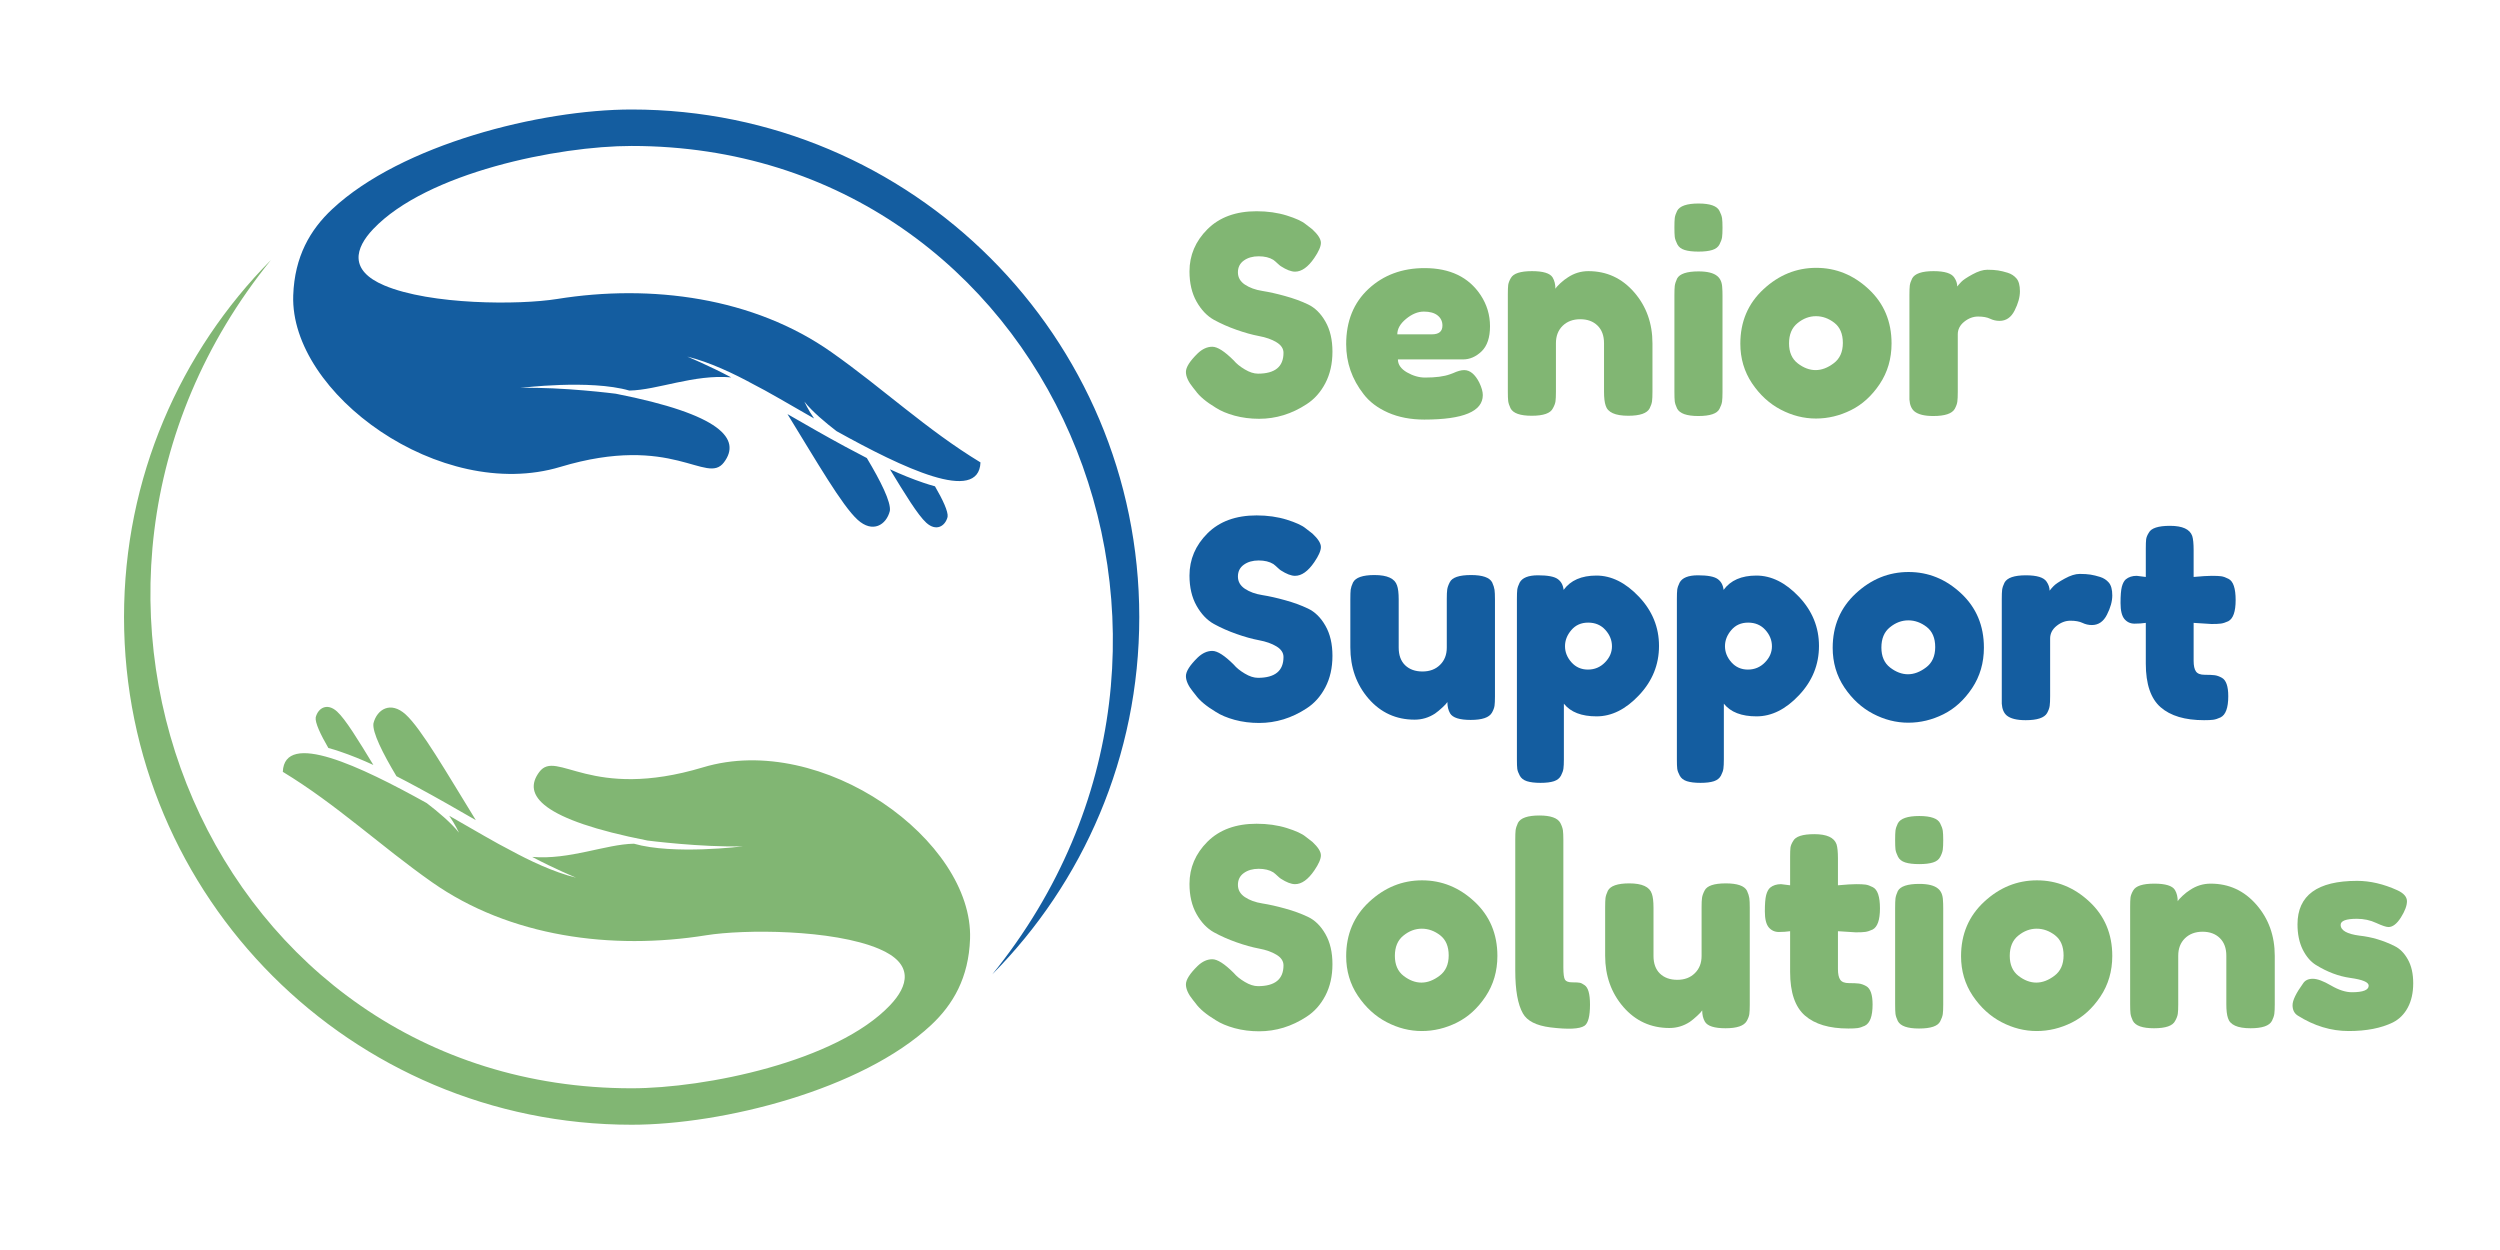
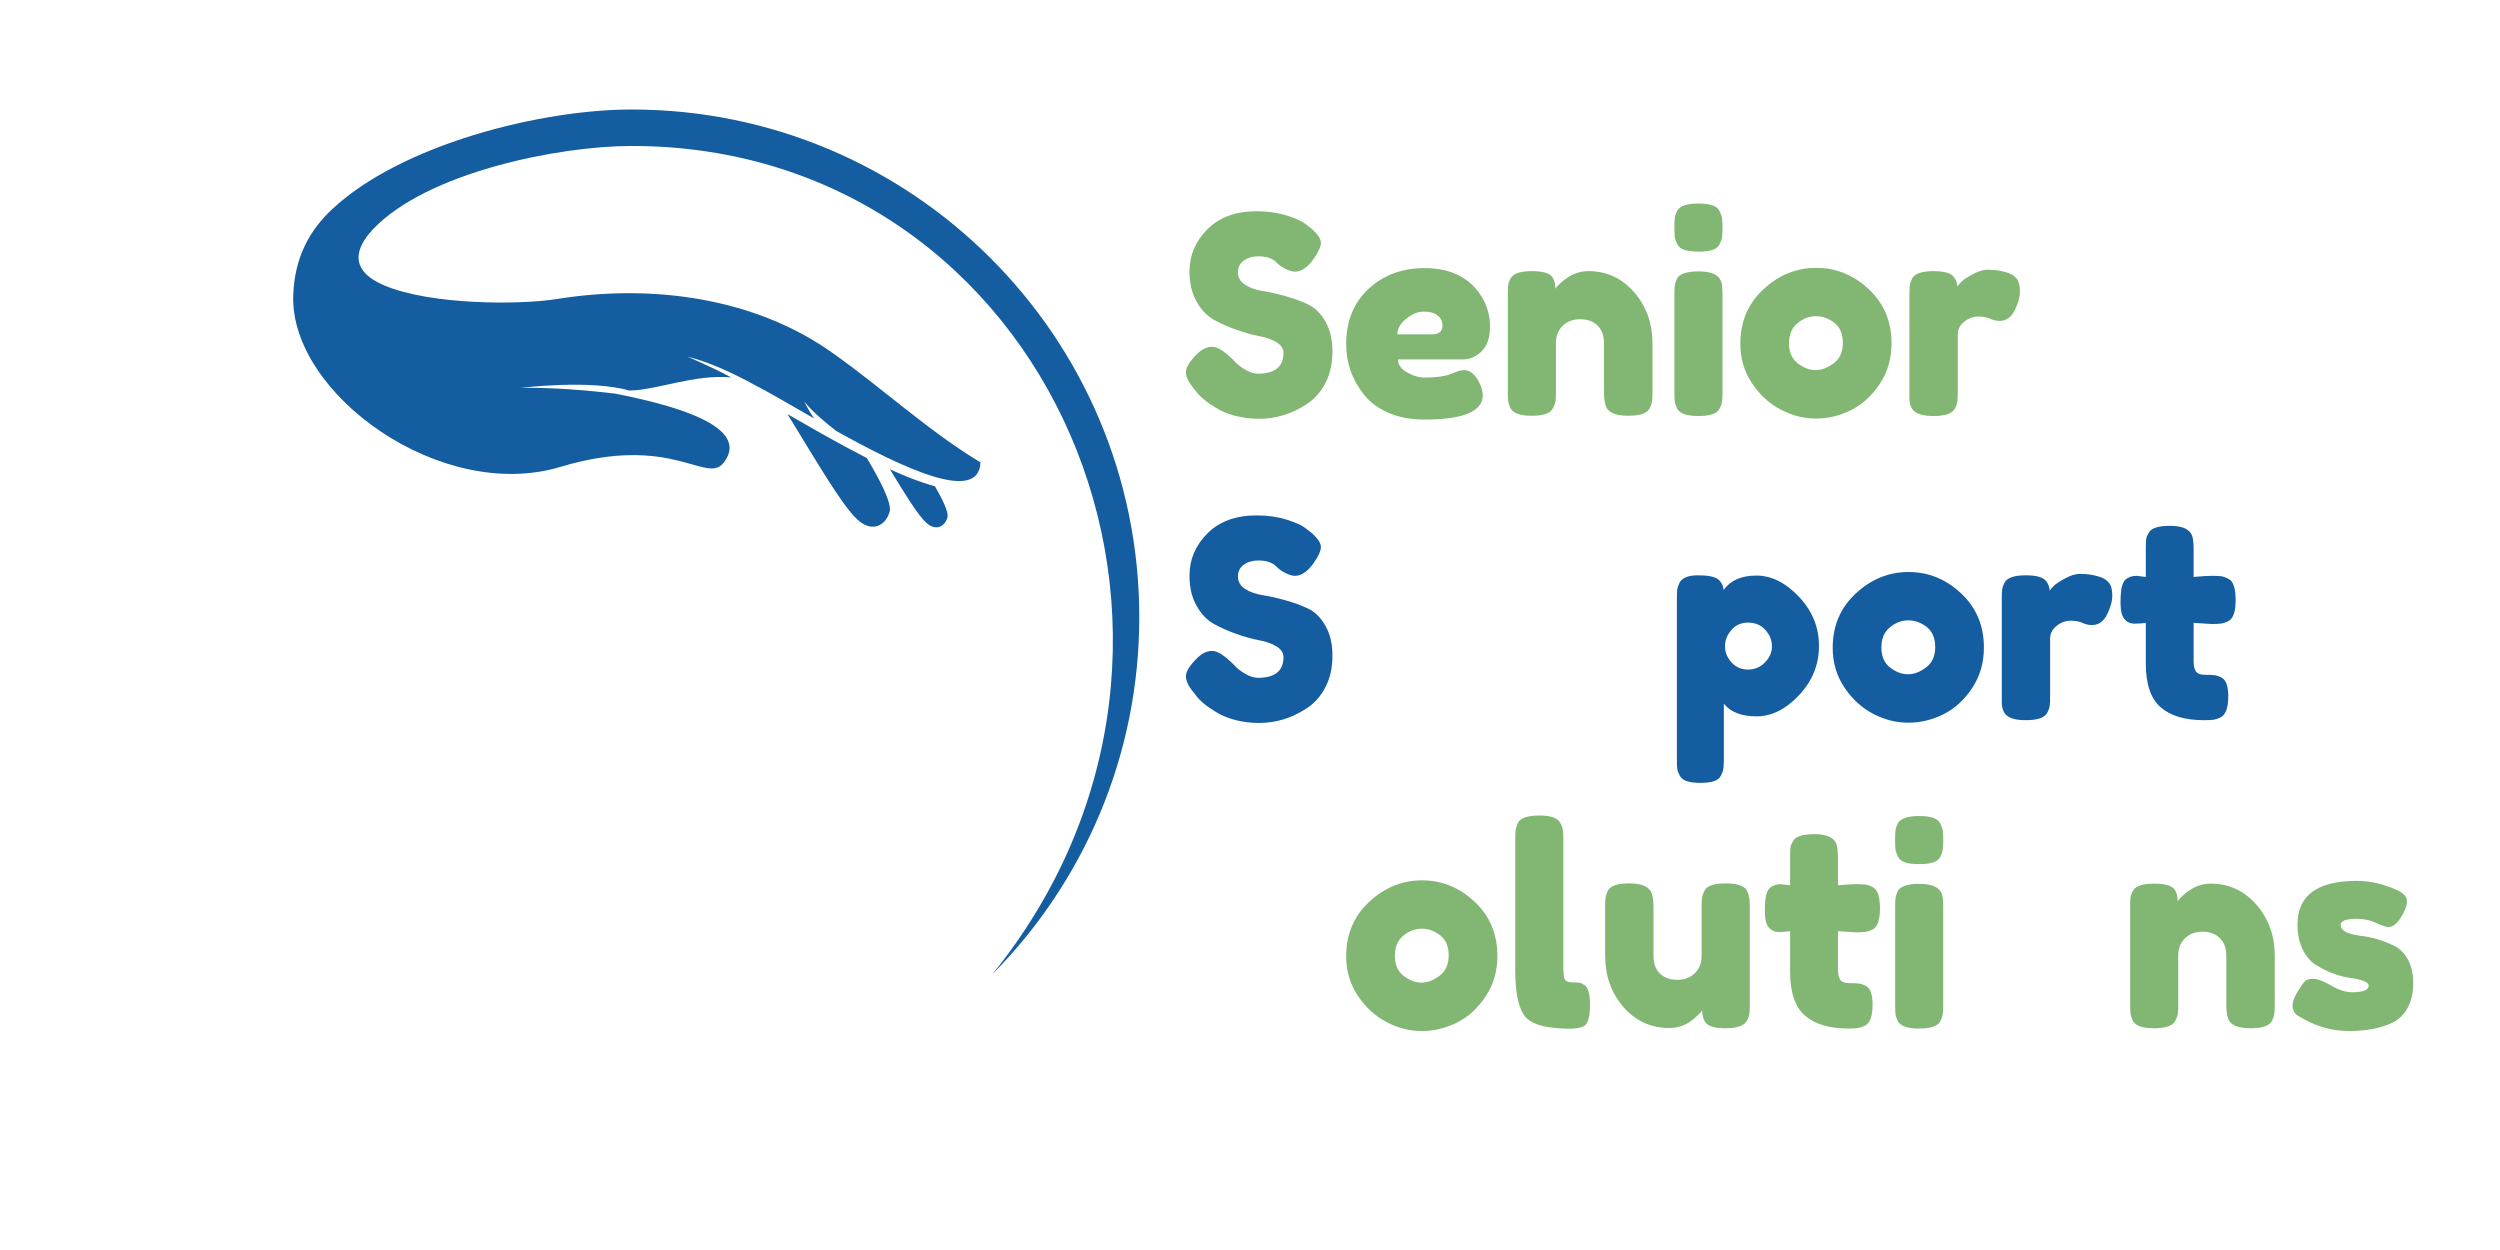
<svg xmlns="http://www.w3.org/2000/svg" width="600" zoomAndPan="magnify" viewBox="0 0 450 225" height="300" preserveAspectRatio="xMidYMid meet" version="1.0">
  <defs>
    <g />
    <clipPath id="cc4c41703f">
      <path d="M 52 19.672 L 206 19.672 L 206 176 L 52 176 Z M 52 19.672 " clip-rule="nonzero" />
    </clipPath>
  </defs>
  <g fill="#81b673" fill-opacity="1">
    <g transform="translate(212.232, 74.883)">
      <g>
        <path d="M 2.531 -5.094 C 1.664 -6.156 1.234 -7.102 1.234 -7.938 C 1.234 -8.781 1.941 -9.895 3.359 -11.281 C 4.191 -12.07 5.066 -12.469 5.984 -12.469 C 6.91 -12.469 8.195 -11.645 9.844 -10 C 10.312 -9.438 10.973 -8.898 11.828 -8.391 C 12.68 -7.879 13.473 -7.625 14.203 -7.625 C 17.266 -7.625 18.797 -8.875 18.797 -11.375 C 18.797 -12.133 18.375 -12.77 17.531 -13.281 C 16.695 -13.789 15.648 -14.16 14.391 -14.391 C 13.141 -14.629 11.789 -15.004 10.344 -15.516 C 8.895 -16.023 7.539 -16.625 6.281 -17.312 C 5.031 -18.008 3.984 -19.109 3.141 -20.609 C 2.297 -22.109 1.875 -23.914 1.875 -26.031 C 1.875 -28.938 2.953 -31.469 5.109 -33.625 C 7.273 -35.781 10.223 -36.859 13.953 -36.859 C 15.93 -36.859 17.738 -36.602 19.375 -36.094 C 21.008 -35.582 22.141 -35.066 22.766 -34.547 L 24 -33.594 C 25.02 -32.645 25.531 -31.836 25.531 -31.172 C 25.531 -30.516 25.133 -29.609 24.344 -28.453 C 23.219 -26.805 22.062 -25.984 20.875 -25.984 C 20.188 -25.984 19.332 -26.312 18.312 -26.969 C 18.207 -27.031 18.016 -27.191 17.734 -27.453 C 17.453 -27.723 17.195 -27.941 16.969 -28.109 C 16.281 -28.535 15.398 -28.75 14.328 -28.75 C 13.254 -28.75 12.363 -28.492 11.656 -27.984 C 10.945 -27.473 10.594 -26.766 10.594 -25.859 C 10.594 -24.953 11.008 -24.219 11.844 -23.656 C 12.688 -23.094 13.734 -22.711 14.984 -22.516 C 16.242 -22.316 17.613 -22.008 19.094 -21.594 C 20.582 -21.188 21.953 -20.688 23.203 -20.094 C 24.461 -19.5 25.508 -18.469 26.344 -17 C 27.188 -15.531 27.609 -13.723 27.609 -11.578 C 27.609 -9.43 27.18 -7.539 26.328 -5.906 C 25.473 -4.281 24.348 -3.02 22.953 -2.125 C 20.285 -0.375 17.438 0.5 14.406 0.5 C 12.852 0.5 11.383 0.312 10 -0.062 C 8.613 -0.445 7.488 -0.922 6.625 -1.484 C 4.883 -2.535 3.664 -3.555 2.969 -4.547 Z M 2.531 -5.094 " />
      </g>
    </g>
  </g>
  <g fill="#81b673" fill-opacity="1">
    <g transform="translate(241.077, 74.883)">
      <g>
        <path d="M 27.125 -16.156 C 27.125 -14.125 26.617 -12.617 25.609 -11.641 C 24.598 -10.672 23.484 -10.188 22.266 -10.188 L 10.547 -10.188 C 10.547 -9.27 11.086 -8.492 12.172 -7.859 C 13.266 -7.234 14.352 -6.922 15.438 -6.922 C 17.352 -6.922 18.852 -7.117 19.938 -7.516 L 20.484 -7.719 C 21.273 -8.082 21.938 -8.266 22.469 -8.266 C 23.52 -8.266 24.426 -7.52 25.188 -6.031 C 25.613 -5.145 25.828 -4.391 25.828 -3.766 C 25.828 -0.828 22.316 0.641 15.297 0.641 C 12.848 0.641 10.676 0.223 8.781 -0.609 C 6.883 -1.453 5.41 -2.566 4.359 -3.953 C 2.273 -6.629 1.234 -9.617 1.234 -12.922 C 1.234 -17.078 2.578 -20.398 5.266 -22.891 C 7.953 -25.379 11.312 -26.625 15.344 -26.625 C 19.926 -26.625 23.289 -25.004 25.438 -21.766 C 26.562 -20.055 27.125 -18.188 27.125 -16.156 Z M 16.672 -14.703 C 17.93 -14.703 18.562 -15.227 18.562 -16.281 C 18.562 -17.039 18.27 -17.648 17.688 -18.109 C 17.113 -18.566 16.289 -18.797 15.219 -18.797 C 14.145 -18.797 13.078 -18.359 12.016 -17.484 C 10.961 -16.617 10.438 -15.691 10.438 -14.703 Z M 16.672 -14.703 " />
      </g>
    </g>
  </g>
  <g fill="#81b673" fill-opacity="1">
    <g transform="translate(269.427, 74.883)">
      <g>
        <path d="M 16.484 -26.078 C 19.773 -26.078 22.52 -24.812 24.719 -22.281 C 26.914 -19.758 28.016 -16.688 28.016 -13.062 L 28.016 -4.359 C 28.016 -3.598 27.988 -3.023 27.938 -2.641 C 27.883 -2.266 27.742 -1.848 27.516 -1.391 C 27.055 -0.492 25.77 -0.047 23.656 -0.047 C 21.312 -0.047 19.957 -0.656 19.594 -1.875 C 19.395 -2.438 19.297 -3.281 19.297 -4.406 L 19.297 -13.109 C 19.297 -14.461 18.906 -15.52 18.125 -16.281 C 17.352 -17.039 16.316 -17.422 15.016 -17.422 C 13.711 -17.422 12.656 -17.023 11.844 -16.234 C 11.039 -15.441 10.641 -14.398 10.641 -13.109 L 10.641 -4.359 C 10.641 -3.598 10.613 -3.023 10.562 -2.641 C 10.508 -2.266 10.352 -1.848 10.094 -1.391 C 9.664 -0.492 8.395 -0.047 6.281 -0.047 C 4.207 -0.047 2.938 -0.492 2.469 -1.391 C 2.238 -1.879 2.098 -2.312 2.047 -2.688 C 2.004 -3.07 1.984 -3.645 1.984 -4.406 L 1.984 -21.922 C 1.984 -22.648 2.004 -23.203 2.047 -23.578 C 2.098 -23.953 2.258 -24.375 2.531 -24.844 C 2.988 -25.664 4.254 -26.078 6.328 -26.078 C 8.348 -26.078 9.586 -25.695 10.047 -24.938 C 10.379 -24.375 10.547 -23.695 10.547 -22.906 C 10.672 -23.133 10.961 -23.461 11.422 -23.891 C 11.891 -24.328 12.336 -24.676 12.766 -24.938 C 13.891 -25.695 15.129 -26.078 16.484 -26.078 Z M 16.484 -26.078 " />
      </g>
    </g>
  </g>
  <g fill="#81b673" fill-opacity="1">
    <g transform="translate(299.41, 74.883)">
      <g>
        <path d="M 1.984 -21.719 C 1.984 -22.477 2.004 -23.047 2.047 -23.422 C 2.098 -23.805 2.238 -24.25 2.469 -24.75 C 2.938 -25.602 4.223 -26.031 6.328 -26.031 C 7.91 -26.031 9.035 -25.75 9.703 -25.188 C 10.266 -24.727 10.562 -24.02 10.594 -23.062 C 10.625 -22.727 10.641 -22.25 10.641 -21.625 L 10.641 -4.312 C 10.641 -3.551 10.613 -2.977 10.562 -2.594 C 10.508 -2.219 10.352 -1.781 10.094 -1.281 C 9.664 -0.426 8.395 0 6.281 0 C 4.207 0 2.938 -0.445 2.469 -1.344 C 2.238 -1.832 2.098 -2.258 2.047 -2.625 C 2.004 -2.988 1.984 -3.566 1.984 -4.359 Z M 10.109 -30.906 C 9.867 -30.426 9.438 -30.086 8.812 -29.891 C 8.188 -29.691 7.352 -29.594 6.312 -29.594 C 5.27 -29.594 4.438 -29.691 3.812 -29.891 C 3.188 -30.086 2.75 -30.43 2.5 -30.922 C 2.25 -31.422 2.098 -31.859 2.047 -32.234 C 2.004 -32.617 1.984 -33.188 1.984 -33.938 C 1.984 -34.695 2.004 -35.266 2.047 -35.641 C 2.098 -36.023 2.238 -36.453 2.469 -36.922 C 2.938 -37.805 4.223 -38.25 6.328 -38.25 C 8.41 -38.25 9.664 -37.805 10.094 -36.922 C 10.352 -36.422 10.508 -35.977 10.562 -35.594 C 10.613 -35.219 10.641 -34.648 10.641 -33.891 C 10.641 -33.141 10.613 -32.57 10.562 -32.188 C 10.508 -31.812 10.359 -31.383 10.109 -30.906 Z M 10.109 -30.906 " />
      </g>
    </g>
  </g>
  <g fill="#81b673" fill-opacity="1">
    <g transform="translate(312.026, 74.883)">
      <g>
        <path d="M 1.234 -13.016 C 1.234 -16.973 2.617 -20.238 5.391 -22.812 C 8.16 -25.383 11.328 -26.672 14.891 -26.672 C 18.453 -26.672 21.602 -25.391 24.344 -22.828 C 27.082 -20.273 28.453 -17.02 28.453 -13.062 C 28.453 -10.32 27.742 -7.891 26.328 -5.766 C 24.91 -3.641 23.188 -2.07 21.156 -1.062 C 19.125 -0.051 17.02 0.453 14.844 0.453 C 12.664 0.453 10.551 -0.082 8.5 -1.156 C 6.457 -2.227 4.734 -3.812 3.328 -5.906 C 1.93 -8.008 1.234 -10.379 1.234 -13.016 Z M 11.578 -9.469 C 12.629 -8.664 13.695 -8.266 14.781 -8.266 C 15.875 -8.266 16.961 -8.676 18.047 -9.5 C 19.141 -10.32 19.688 -11.539 19.688 -13.156 C 19.688 -14.781 19.176 -15.988 18.156 -16.781 C 17.133 -17.57 16.031 -17.969 14.844 -17.969 C 13.656 -17.969 12.551 -17.551 11.531 -16.719 C 10.508 -15.895 10 -14.68 10 -13.078 C 10 -11.484 10.523 -10.281 11.578 -9.469 Z M 11.578 -9.469 " />
      </g>
    </g>
  </g>
  <g fill="#81b673" fill-opacity="1">
    <g transform="translate(341.712, 74.883)">
      <g>
        <path d="M 19.688 -25.781 C 20.32 -25.582 20.844 -25.242 21.25 -24.766 C 21.664 -24.285 21.875 -23.516 21.875 -22.453 C 21.875 -21.398 21.555 -20.25 20.922 -19 C 20.297 -17.75 19.391 -17.125 18.203 -17.125 C 17.609 -17.125 17.039 -17.254 16.5 -17.516 C 15.957 -17.773 15.238 -17.906 14.344 -17.906 C 13.457 -17.906 12.625 -17.594 11.844 -16.969 C 11.07 -16.344 10.688 -15.586 10.688 -14.703 L 10.688 -4.312 C 10.688 -3.551 10.66 -2.977 10.609 -2.594 C 10.566 -2.219 10.41 -1.781 10.141 -1.281 C 9.648 -0.426 8.363 0 6.281 0 C 4.695 0 3.562 -0.281 2.875 -0.844 C 2.344 -1.301 2.047 -2.008 1.984 -2.969 C 1.984 -3.301 1.984 -3.781 1.984 -4.406 L 1.984 -21.766 C 1.984 -22.523 2.004 -23.094 2.047 -23.469 C 2.098 -23.852 2.238 -24.281 2.469 -24.75 C 2.938 -25.633 4.223 -26.078 6.328 -26.078 C 8.305 -26.078 9.547 -25.695 10.047 -24.938 C 10.41 -24.406 10.594 -23.863 10.594 -23.312 C 10.758 -23.539 11 -23.816 11.312 -24.141 C 11.625 -24.473 12.289 -24.922 13.312 -25.484 C 14.332 -26.047 15.227 -26.328 16 -26.328 C 16.781 -26.328 17.43 -26.285 17.953 -26.203 C 18.484 -26.117 19.062 -25.977 19.688 -25.781 Z M 19.688 -25.781 " />
      </g>
    </g>
  </g>
  <g fill="#145da0" fill-opacity="1">
    <g transform="translate(212.232, 129.633)">
      <g>
        <path d="M 2.531 -5.094 C 1.664 -6.156 1.234 -7.102 1.234 -7.938 C 1.234 -8.781 1.941 -9.895 3.359 -11.281 C 4.191 -12.07 5.066 -12.469 5.984 -12.469 C 6.91 -12.469 8.195 -11.645 9.844 -10 C 10.312 -9.438 10.973 -8.898 11.828 -8.391 C 12.68 -7.879 13.473 -7.625 14.203 -7.625 C 17.266 -7.625 18.797 -8.875 18.797 -11.375 C 18.797 -12.133 18.375 -12.77 17.531 -13.281 C 16.695 -13.789 15.648 -14.16 14.391 -14.391 C 13.141 -14.629 11.789 -15.004 10.344 -15.516 C 8.895 -16.023 7.539 -16.625 6.281 -17.312 C 5.031 -18.008 3.984 -19.109 3.141 -20.609 C 2.297 -22.109 1.875 -23.914 1.875 -26.031 C 1.875 -28.938 2.953 -31.469 5.109 -33.625 C 7.273 -35.781 10.223 -36.859 13.953 -36.859 C 15.93 -36.859 17.738 -36.602 19.375 -36.094 C 21.008 -35.582 22.141 -35.066 22.766 -34.547 L 24 -33.594 C 25.02 -32.645 25.531 -31.836 25.531 -31.172 C 25.531 -30.516 25.133 -29.609 24.344 -28.453 C 23.219 -26.805 22.062 -25.984 20.875 -25.984 C 20.188 -25.984 19.332 -26.312 18.312 -26.969 C 18.207 -27.031 18.016 -27.191 17.734 -27.453 C 17.453 -27.723 17.195 -27.941 16.969 -28.109 C 16.281 -28.535 15.398 -28.75 14.328 -28.75 C 13.254 -28.75 12.363 -28.492 11.656 -27.984 C 10.945 -27.473 10.594 -26.766 10.594 -25.859 C 10.594 -24.953 11.008 -24.219 11.844 -23.656 C 12.688 -23.094 13.734 -22.711 14.984 -22.516 C 16.242 -22.316 17.613 -22.008 19.094 -21.594 C 20.582 -21.188 21.953 -20.688 23.203 -20.094 C 24.461 -19.5 25.508 -18.469 26.344 -17 C 27.188 -15.531 27.609 -13.723 27.609 -11.578 C 27.609 -9.43 27.18 -7.539 26.328 -5.906 C 25.473 -4.281 24.348 -3.02 22.953 -2.125 C 20.285 -0.375 17.438 0.5 14.406 0.5 C 12.852 0.5 11.383 0.312 10 -0.062 C 8.613 -0.445 7.488 -0.922 6.625 -1.484 C 4.883 -2.535 3.664 -3.555 2.969 -4.547 Z M 2.531 -5.094 " />
      </g>
    </g>
  </g>
  <g fill="#145da0" fill-opacity="1">
    <g transform="translate(241.077, 129.633)">
      <g>
-         <path d="M 13.562 -0.094 C 10.227 -0.094 7.461 -1.352 5.266 -3.875 C 3.078 -6.406 1.984 -9.484 1.984 -13.109 L 1.984 -21.766 C 1.984 -22.555 2.004 -23.133 2.047 -23.5 C 2.098 -23.863 2.238 -24.297 2.469 -24.797 C 2.938 -25.68 4.223 -26.125 6.328 -26.125 C 8.641 -26.125 9.992 -25.5 10.391 -24.25 C 10.586 -23.719 10.688 -22.875 10.688 -21.719 L 10.688 -13.062 C 10.688 -11.707 11.07 -10.648 11.844 -9.891 C 12.625 -9.141 13.664 -8.766 14.969 -8.766 C 16.27 -8.766 17.32 -9.16 18.125 -9.953 C 18.938 -10.742 19.344 -11.781 19.344 -13.062 L 19.344 -21.828 C 19.344 -22.578 19.367 -23.141 19.422 -23.516 C 19.473 -23.898 19.629 -24.344 19.891 -24.844 C 20.316 -25.695 21.586 -26.125 23.703 -26.125 C 25.785 -26.125 27.055 -25.68 27.516 -24.797 C 27.742 -24.297 27.883 -23.852 27.938 -23.469 C 27.988 -23.094 28.016 -22.523 28.016 -21.766 L 28.016 -4.25 C 28.016 -3.531 27.988 -2.977 27.938 -2.594 C 27.883 -2.219 27.727 -1.801 27.469 -1.344 C 26.969 -0.477 25.695 -0.047 23.656 -0.047 C 21.645 -0.047 20.406 -0.441 19.938 -1.234 C 19.613 -1.797 19.453 -2.473 19.453 -3.266 C 19.316 -3.035 19.016 -2.707 18.547 -2.281 C 18.086 -1.852 17.645 -1.488 17.219 -1.188 C 16.094 -0.457 14.875 -0.094 13.562 -0.094 Z M 13.562 -0.094 " />
-       </g>
+         </g>
    </g>
  </g>
  <g fill="#145da0" fill-opacity="1">
    <g transform="translate(271.06, 129.633)">
      <g>
-         <path d="M 1.984 7.078 L 1.984 -21.828 C 1.984 -22.578 2.004 -23.133 2.047 -23.5 C 2.098 -23.863 2.238 -24.281 2.469 -24.75 C 2.938 -25.633 4.039 -26.078 5.781 -26.078 C 7.531 -26.078 8.711 -25.852 9.328 -25.406 C 9.941 -24.969 10.297 -24.316 10.391 -23.453 C 11.641 -25.172 13.609 -26.031 16.297 -26.031 C 18.992 -26.031 21.547 -24.758 23.953 -22.219 C 26.359 -19.676 27.562 -16.723 27.562 -13.359 C 27.562 -9.992 26.363 -7.039 23.969 -4.5 C 21.582 -1.957 19.035 -0.688 16.328 -0.688 C 13.617 -0.688 11.656 -1.445 10.438 -2.969 L 10.438 7.031 C 10.438 7.789 10.41 8.348 10.359 8.703 C 10.316 9.066 10.172 9.488 9.922 9.969 C 9.672 10.445 9.25 10.785 8.656 10.984 C 8.062 11.18 7.254 11.281 6.234 11.281 C 5.211 11.281 4.395 11.18 3.781 10.984 C 3.176 10.785 2.75 10.453 2.5 9.984 C 2.25 9.523 2.098 9.113 2.047 8.75 C 2.004 8.395 1.984 7.836 1.984 7.078 Z M 11.781 -16.219 C 11.02 -15.332 10.641 -14.363 10.641 -13.312 C 10.641 -12.258 11.023 -11.297 11.797 -10.422 C 12.578 -9.547 13.566 -9.109 14.766 -9.109 C 15.973 -9.109 16.992 -9.535 17.828 -10.391 C 18.672 -11.242 19.094 -12.211 19.094 -13.297 C 19.094 -14.391 18.695 -15.375 17.906 -16.25 C 17.113 -17.125 16.082 -17.562 14.812 -17.562 C 13.551 -17.562 12.539 -17.113 11.781 -16.219 Z M 11.781 -16.219 " />
-       </g>
+         </g>
    </g>
  </g>
  <g fill="#145da0" fill-opacity="1">
    <g transform="translate(299.855, 129.633)">
      <g>
        <path d="M 1.984 7.078 L 1.984 -21.828 C 1.984 -22.578 2.004 -23.133 2.047 -23.5 C 2.098 -23.863 2.238 -24.281 2.469 -24.75 C 2.938 -25.633 4.039 -26.078 5.781 -26.078 C 7.531 -26.078 8.711 -25.852 9.328 -25.406 C 9.941 -24.969 10.297 -24.316 10.391 -23.453 C 11.641 -25.172 13.609 -26.031 16.297 -26.031 C 18.992 -26.031 21.547 -24.758 23.953 -22.219 C 26.359 -19.676 27.562 -16.723 27.562 -13.359 C 27.562 -9.992 26.363 -7.039 23.969 -4.5 C 21.582 -1.957 19.035 -0.688 16.328 -0.688 C 13.617 -0.688 11.656 -1.445 10.438 -2.969 L 10.438 7.031 C 10.438 7.789 10.41 8.348 10.359 8.703 C 10.316 9.066 10.172 9.488 9.922 9.969 C 9.672 10.445 9.25 10.785 8.656 10.984 C 8.062 11.18 7.254 11.281 6.234 11.281 C 5.211 11.281 4.395 11.18 3.781 10.984 C 3.176 10.785 2.75 10.453 2.5 9.984 C 2.25 9.523 2.098 9.113 2.047 8.75 C 2.004 8.395 1.984 7.836 1.984 7.078 Z M 11.781 -16.219 C 11.02 -15.332 10.641 -14.363 10.641 -13.312 C 10.641 -12.258 11.023 -11.297 11.797 -10.422 C 12.578 -9.547 13.566 -9.109 14.766 -9.109 C 15.973 -9.109 16.992 -9.535 17.828 -10.391 C 18.672 -11.242 19.094 -12.211 19.094 -13.297 C 19.094 -14.391 18.695 -15.375 17.906 -16.25 C 17.113 -17.125 16.082 -17.562 14.812 -17.562 C 13.551 -17.562 12.539 -17.113 11.781 -16.219 Z M 11.781 -16.219 " />
      </g>
    </g>
  </g>
  <g fill="#145da0" fill-opacity="1">
    <g transform="translate(328.65, 129.633)">
      <g>
        <path d="M 1.234 -13.016 C 1.234 -16.973 2.617 -20.238 5.391 -22.812 C 8.16 -25.383 11.328 -26.672 14.891 -26.672 C 18.453 -26.672 21.602 -25.391 24.344 -22.828 C 27.082 -20.273 28.453 -17.02 28.453 -13.062 C 28.453 -10.32 27.742 -7.891 26.328 -5.766 C 24.91 -3.641 23.188 -2.07 21.156 -1.062 C 19.125 -0.051 17.02 0.453 14.844 0.453 C 12.664 0.453 10.551 -0.082 8.5 -1.156 C 6.457 -2.227 4.734 -3.812 3.328 -5.906 C 1.93 -8.008 1.234 -10.379 1.234 -13.016 Z M 11.578 -9.469 C 12.629 -8.664 13.695 -8.266 14.781 -8.266 C 15.875 -8.266 16.961 -8.676 18.047 -9.5 C 19.141 -10.32 19.688 -11.539 19.688 -13.156 C 19.688 -14.781 19.176 -15.988 18.156 -16.781 C 17.133 -17.57 16.031 -17.969 14.844 -17.969 C 13.656 -17.969 12.551 -17.551 11.531 -16.719 C 10.508 -15.895 10 -14.68 10 -13.078 C 10 -11.484 10.523 -10.281 11.578 -9.469 Z M 11.578 -9.469 " />
      </g>
    </g>
  </g>
  <g fill="#145da0" fill-opacity="1">
    <g transform="translate(358.336, 129.633)">
      <g>
        <path d="M 19.688 -25.781 C 20.32 -25.582 20.844 -25.242 21.25 -24.766 C 21.664 -24.285 21.875 -23.516 21.875 -22.453 C 21.875 -21.398 21.555 -20.25 20.922 -19 C 20.297 -17.75 19.391 -17.125 18.203 -17.125 C 17.609 -17.125 17.039 -17.254 16.5 -17.516 C 15.957 -17.773 15.238 -17.906 14.344 -17.906 C 13.457 -17.906 12.625 -17.594 11.844 -16.969 C 11.07 -16.344 10.688 -15.586 10.688 -14.703 L 10.688 -4.312 C 10.688 -3.551 10.66 -2.977 10.609 -2.594 C 10.566 -2.219 10.41 -1.781 10.141 -1.281 C 9.648 -0.426 8.363 0 6.281 0 C 4.695 0 3.562 -0.281 2.875 -0.844 C 2.344 -1.301 2.047 -2.008 1.984 -2.969 C 1.984 -3.301 1.984 -3.781 1.984 -4.406 L 1.984 -21.766 C 1.984 -22.523 2.004 -23.094 2.047 -23.469 C 2.098 -23.852 2.238 -24.281 2.469 -24.75 C 2.938 -25.633 4.223 -26.078 6.328 -26.078 C 8.305 -26.078 9.547 -25.695 10.047 -24.938 C 10.41 -24.406 10.594 -23.863 10.594 -23.312 C 10.758 -23.539 11 -23.816 11.312 -24.141 C 11.625 -24.473 12.289 -24.922 13.312 -25.484 C 14.332 -26.047 15.227 -26.328 16 -26.328 C 16.781 -26.328 17.43 -26.285 17.953 -26.203 C 18.484 -26.117 19.062 -25.977 19.688 -25.781 Z M 19.688 -25.781 " />
      </g>
    </g>
  </g>
  <g fill="#145da0" fill-opacity="1">
    <g transform="translate(380.947, 129.633)">
      <g>
        <path d="M 17.125 -17.312 L 13.906 -17.516 L 13.906 -10.688 C 13.906 -9.801 14.047 -9.16 14.328 -8.766 C 14.609 -8.367 15.133 -8.172 15.906 -8.172 C 16.688 -8.172 17.281 -8.145 17.688 -8.094 C 18.102 -8.039 18.539 -7.883 19 -7.625 C 19.758 -7.195 20.141 -6.094 20.141 -4.312 C 20.141 -2.227 19.676 -0.957 18.75 -0.5 C 18.258 -0.27 17.82 -0.129 17.438 -0.078 C 17.062 -0.023 16.508 0 15.781 0 C 12.352 0 9.75 -0.773 7.969 -2.328 C 6.188 -3.879 5.297 -6.5 5.297 -10.188 L 5.297 -17.516 C 4.672 -17.422 3.992 -17.375 3.266 -17.375 C 2.535 -17.375 1.93 -17.648 1.453 -18.203 C 0.984 -18.766 0.75 -19.723 0.75 -21.078 C 0.75 -22.43 0.828 -23.41 0.984 -24.016 C 1.148 -24.629 1.383 -25.07 1.688 -25.344 C 2.207 -25.77 2.863 -25.984 3.656 -25.984 L 5.297 -25.781 L 5.297 -30.875 C 5.297 -31.633 5.316 -32.195 5.359 -32.562 C 5.41 -32.926 5.57 -33.32 5.844 -33.75 C 6.27 -34.57 7.539 -34.984 9.656 -34.984 C 11.895 -34.984 13.227 -34.375 13.656 -33.156 C 13.82 -32.625 13.906 -31.781 13.906 -30.625 L 13.906 -25.781 C 15.352 -25.914 16.445 -25.984 17.188 -25.984 C 17.938 -25.984 18.5 -25.957 18.875 -25.906 C 19.258 -25.852 19.695 -25.695 20.188 -25.438 C 21.039 -25.008 21.469 -23.738 21.469 -21.625 C 21.469 -19.539 21.023 -18.27 20.141 -17.812 C 19.641 -17.582 19.203 -17.441 18.828 -17.391 C 18.453 -17.336 17.883 -17.312 17.125 -17.312 Z M 17.125 -17.312 " />
      </g>
    </g>
  </g>
  <g fill="#81b673" fill-opacity="1">
    <g transform="translate(212.232, 185.133)">
      <g>
-         <path d="M 2.531 -5.094 C 1.664 -6.156 1.234 -7.102 1.234 -7.938 C 1.234 -8.781 1.941 -9.895 3.359 -11.281 C 4.191 -12.07 5.066 -12.469 5.984 -12.469 C 6.91 -12.469 8.195 -11.645 9.844 -10 C 10.312 -9.438 10.973 -8.898 11.828 -8.391 C 12.68 -7.879 13.473 -7.625 14.203 -7.625 C 17.266 -7.625 18.797 -8.875 18.797 -11.375 C 18.797 -12.133 18.375 -12.77 17.531 -13.281 C 16.695 -13.789 15.648 -14.16 14.391 -14.391 C 13.141 -14.629 11.789 -15.004 10.344 -15.516 C 8.895 -16.023 7.539 -16.625 6.281 -17.312 C 5.031 -18.008 3.984 -19.109 3.141 -20.609 C 2.297 -22.109 1.875 -23.914 1.875 -26.031 C 1.875 -28.938 2.953 -31.469 5.109 -33.625 C 7.273 -35.781 10.223 -36.859 13.953 -36.859 C 15.93 -36.859 17.738 -36.602 19.375 -36.094 C 21.008 -35.582 22.141 -35.066 22.766 -34.547 L 24 -33.594 C 25.02 -32.645 25.531 -31.836 25.531 -31.172 C 25.531 -30.516 25.133 -29.609 24.344 -28.453 C 23.219 -26.805 22.062 -25.984 20.875 -25.984 C 20.188 -25.984 19.332 -26.312 18.312 -26.969 C 18.207 -27.031 18.016 -27.191 17.734 -27.453 C 17.453 -27.723 17.195 -27.941 16.969 -28.109 C 16.281 -28.535 15.398 -28.75 14.328 -28.75 C 13.254 -28.75 12.363 -28.492 11.656 -27.984 C 10.945 -27.473 10.594 -26.766 10.594 -25.859 C 10.594 -24.953 11.008 -24.219 11.844 -23.656 C 12.688 -23.094 13.734 -22.711 14.984 -22.516 C 16.242 -22.316 17.613 -22.008 19.094 -21.594 C 20.582 -21.188 21.953 -20.688 23.203 -20.094 C 24.461 -19.5 25.508 -18.469 26.344 -17 C 27.188 -15.531 27.609 -13.723 27.609 -11.578 C 27.609 -9.43 27.18 -7.539 26.328 -5.906 C 25.473 -4.281 24.348 -3.02 22.953 -2.125 C 20.285 -0.375 17.438 0.5 14.406 0.5 C 12.852 0.5 11.383 0.312 10 -0.062 C 8.613 -0.445 7.488 -0.922 6.625 -1.484 C 4.883 -2.535 3.664 -3.555 2.969 -4.547 Z M 2.531 -5.094 " />
-       </g>
+         </g>
    </g>
  </g>
  <g fill="#81b673" fill-opacity="1">
    <g transform="translate(241.077, 185.133)">
      <g>
        <path d="M 1.234 -13.016 C 1.234 -16.973 2.617 -20.238 5.391 -22.812 C 8.16 -25.383 11.328 -26.672 14.891 -26.672 C 18.453 -26.672 21.602 -25.391 24.344 -22.828 C 27.082 -20.273 28.453 -17.02 28.453 -13.062 C 28.453 -10.32 27.742 -7.891 26.328 -5.766 C 24.91 -3.641 23.188 -2.07 21.156 -1.062 C 19.125 -0.051 17.02 0.453 14.844 0.453 C 12.664 0.453 10.551 -0.082 8.5 -1.156 C 6.457 -2.227 4.734 -3.812 3.328 -5.906 C 1.93 -8.008 1.234 -10.379 1.234 -13.016 Z M 11.578 -9.469 C 12.629 -8.664 13.695 -8.266 14.781 -8.266 C 15.875 -8.266 16.961 -8.676 18.047 -9.5 C 19.141 -10.32 19.688 -11.539 19.688 -13.156 C 19.688 -14.781 19.176 -15.988 18.156 -16.781 C 17.133 -17.57 16.031 -17.969 14.844 -17.969 C 13.656 -17.969 12.551 -17.551 11.531 -16.719 C 10.508 -15.895 10 -14.68 10 -13.078 C 10 -11.484 10.523 -10.281 11.578 -9.469 Z M 11.578 -9.469 " />
      </g>
    </g>
  </g>
  <g fill="#81b673" fill-opacity="1">
    <g transform="translate(270.763, 185.133)">
      <g>
        <path d="M 1.984 -34 C 1.984 -34.758 2.004 -35.328 2.047 -35.703 C 2.098 -36.078 2.238 -36.516 2.469 -37.016 C 2.938 -37.898 4.223 -38.344 6.328 -38.344 C 8.348 -38.344 9.602 -37.898 10.094 -37.016 C 10.352 -36.516 10.508 -36.066 10.562 -35.672 C 10.613 -35.273 10.641 -34.703 10.641 -33.953 L 10.641 -11.031 C 10.641 -9.844 10.738 -9.094 10.938 -8.781 C 11.133 -8.469 11.57 -8.312 12.25 -8.312 C 12.926 -8.312 13.379 -8.285 13.609 -8.234 C 13.836 -8.191 14.117 -8.051 14.453 -7.812 C 15.109 -7.383 15.438 -6.219 15.438 -4.312 C 15.438 -2.227 15.109 -0.957 14.453 -0.5 C 13.586 0.094 11.539 0.191 8.312 -0.203 C 5.77 -0.523 4.117 -1.363 3.359 -2.719 C 2.441 -4.332 1.984 -6.906 1.984 -10.438 Z M 1.984 -34 " />
      </g>
    </g>
  </g>
  <g fill="#81b673" fill-opacity="1">
    <g transform="translate(286.942, 185.133)">
      <g>
        <path d="M 13.562 -0.094 C 10.227 -0.094 7.461 -1.352 5.266 -3.875 C 3.078 -6.406 1.984 -9.484 1.984 -13.109 L 1.984 -21.766 C 1.984 -22.555 2.004 -23.133 2.047 -23.5 C 2.098 -23.863 2.238 -24.297 2.469 -24.797 C 2.938 -25.68 4.223 -26.125 6.328 -26.125 C 8.641 -26.125 9.992 -25.5 10.391 -24.25 C 10.586 -23.719 10.688 -22.875 10.688 -21.719 L 10.688 -13.062 C 10.688 -11.707 11.07 -10.648 11.844 -9.891 C 12.625 -9.141 13.664 -8.766 14.969 -8.766 C 16.27 -8.766 17.32 -9.16 18.125 -9.953 C 18.938 -10.742 19.344 -11.781 19.344 -13.062 L 19.344 -21.828 C 19.344 -22.578 19.367 -23.141 19.422 -23.516 C 19.473 -23.898 19.629 -24.344 19.891 -24.844 C 20.316 -25.695 21.586 -26.125 23.703 -26.125 C 25.785 -26.125 27.055 -25.68 27.516 -24.797 C 27.742 -24.297 27.883 -23.852 27.938 -23.469 C 27.988 -23.094 28.016 -22.523 28.016 -21.766 L 28.016 -4.25 C 28.016 -3.531 27.988 -2.977 27.938 -2.594 C 27.883 -2.219 27.727 -1.801 27.469 -1.344 C 26.969 -0.477 25.695 -0.047 23.656 -0.047 C 21.645 -0.047 20.406 -0.441 19.938 -1.234 C 19.613 -1.797 19.453 -2.473 19.453 -3.266 C 19.316 -3.035 19.016 -2.707 18.547 -2.281 C 18.086 -1.852 17.645 -1.488 17.219 -1.188 C 16.094 -0.457 14.875 -0.094 13.562 -0.094 Z M 13.562 -0.094 " />
      </g>
    </g>
  </g>
  <g fill="#81b673" fill-opacity="1">
    <g transform="translate(316.924, 185.133)">
      <g>
        <path d="M 17.125 -17.312 L 13.906 -17.516 L 13.906 -10.688 C 13.906 -9.801 14.047 -9.16 14.328 -8.766 C 14.609 -8.367 15.133 -8.172 15.906 -8.172 C 16.688 -8.172 17.281 -8.145 17.688 -8.094 C 18.102 -8.039 18.539 -7.883 19 -7.625 C 19.758 -7.195 20.141 -6.094 20.141 -4.312 C 20.141 -2.227 19.676 -0.957 18.75 -0.5 C 18.258 -0.27 17.82 -0.129 17.438 -0.078 C 17.062 -0.023 16.508 0 15.781 0 C 12.352 0 9.75 -0.773 7.969 -2.328 C 6.188 -3.879 5.297 -6.5 5.297 -10.188 L 5.297 -17.516 C 4.672 -17.422 3.992 -17.375 3.266 -17.375 C 2.535 -17.375 1.93 -17.648 1.453 -18.203 C 0.984 -18.766 0.75 -19.723 0.75 -21.078 C 0.75 -22.43 0.828 -23.41 0.984 -24.016 C 1.148 -24.629 1.383 -25.07 1.688 -25.344 C 2.207 -25.77 2.863 -25.984 3.656 -25.984 L 5.297 -25.781 L 5.297 -30.875 C 5.297 -31.633 5.316 -32.195 5.359 -32.562 C 5.41 -32.926 5.57 -33.32 5.844 -33.75 C 6.27 -34.57 7.539 -34.984 9.656 -34.984 C 11.895 -34.984 13.227 -34.375 13.656 -33.156 C 13.82 -32.625 13.906 -31.781 13.906 -30.625 L 13.906 -25.781 C 15.352 -25.914 16.445 -25.984 17.188 -25.984 C 17.938 -25.984 18.5 -25.957 18.875 -25.906 C 19.258 -25.852 19.695 -25.695 20.188 -25.438 C 21.039 -25.008 21.469 -23.738 21.469 -21.625 C 21.469 -19.539 21.023 -18.27 20.141 -17.812 C 19.641 -17.582 19.203 -17.441 18.828 -17.391 C 18.453 -17.336 17.883 -17.312 17.125 -17.312 Z M 17.125 -17.312 " />
      </g>
    </g>
  </g>
  <g fill="#81b673" fill-opacity="1">
    <g transform="translate(339.139, 185.133)">
      <g>
        <path d="M 1.984 -21.719 C 1.984 -22.477 2.004 -23.047 2.047 -23.422 C 2.098 -23.805 2.238 -24.25 2.469 -24.75 C 2.938 -25.602 4.223 -26.031 6.328 -26.031 C 7.91 -26.031 9.035 -25.75 9.703 -25.188 C 10.266 -24.727 10.562 -24.02 10.594 -23.062 C 10.625 -22.727 10.641 -22.25 10.641 -21.625 L 10.641 -4.312 C 10.641 -3.551 10.613 -2.977 10.562 -2.594 C 10.508 -2.219 10.352 -1.781 10.094 -1.281 C 9.664 -0.426 8.395 0 6.281 0 C 4.207 0 2.938 -0.445 2.469 -1.344 C 2.238 -1.832 2.098 -2.258 2.047 -2.625 C 2.004 -2.988 1.984 -3.566 1.984 -4.359 Z M 10.109 -30.906 C 9.867 -30.426 9.438 -30.086 8.812 -29.891 C 8.188 -29.691 7.352 -29.594 6.312 -29.594 C 5.27 -29.594 4.438 -29.691 3.812 -29.891 C 3.188 -30.086 2.75 -30.43 2.5 -30.922 C 2.25 -31.422 2.098 -31.859 2.047 -32.234 C 2.004 -32.617 1.984 -33.188 1.984 -33.938 C 1.984 -34.695 2.004 -35.266 2.047 -35.641 C 2.098 -36.023 2.238 -36.453 2.469 -36.922 C 2.938 -37.805 4.223 -38.25 6.328 -38.25 C 8.41 -38.25 9.664 -37.805 10.094 -36.922 C 10.352 -36.422 10.508 -35.977 10.562 -35.594 C 10.613 -35.219 10.641 -34.648 10.641 -33.891 C 10.641 -33.141 10.613 -32.57 10.562 -32.188 C 10.508 -31.812 10.359 -31.383 10.109 -30.906 Z M 10.109 -30.906 " />
      </g>
    </g>
  </g>
  <g fill="#81b673" fill-opacity="1">
    <g transform="translate(351.756, 185.133)">
      <g>
-         <path d="M 1.234 -13.016 C 1.234 -16.973 2.617 -20.238 5.391 -22.812 C 8.16 -25.383 11.328 -26.672 14.891 -26.672 C 18.453 -26.672 21.602 -25.391 24.344 -22.828 C 27.082 -20.273 28.453 -17.02 28.453 -13.062 C 28.453 -10.32 27.742 -7.891 26.328 -5.766 C 24.91 -3.641 23.188 -2.07 21.156 -1.062 C 19.125 -0.051 17.02 0.453 14.844 0.453 C 12.664 0.453 10.551 -0.082 8.5 -1.156 C 6.457 -2.227 4.734 -3.812 3.328 -5.906 C 1.93 -8.008 1.234 -10.379 1.234 -13.016 Z M 11.578 -9.469 C 12.629 -8.664 13.695 -8.266 14.781 -8.266 C 15.875 -8.266 16.961 -8.676 18.047 -9.5 C 19.141 -10.32 19.688 -11.539 19.688 -13.156 C 19.688 -14.781 19.176 -15.988 18.156 -16.781 C 17.133 -17.57 16.031 -17.969 14.844 -17.969 C 13.656 -17.969 12.551 -17.551 11.531 -16.719 C 10.508 -15.895 10 -14.68 10 -13.078 C 10 -11.484 10.523 -10.281 11.578 -9.469 Z M 11.578 -9.469 " />
-       </g>
+         </g>
    </g>
  </g>
  <g fill="#81b673" fill-opacity="1">
    <g transform="translate(381.442, 185.133)">
      <g>
        <path d="M 16.484 -26.078 C 19.773 -26.078 22.52 -24.812 24.719 -22.281 C 26.914 -19.758 28.016 -16.688 28.016 -13.062 L 28.016 -4.359 C 28.016 -3.598 27.988 -3.023 27.938 -2.641 C 27.883 -2.266 27.742 -1.848 27.516 -1.391 C 27.055 -0.492 25.77 -0.047 23.656 -0.047 C 21.312 -0.047 19.957 -0.656 19.594 -1.875 C 19.395 -2.438 19.297 -3.281 19.297 -4.406 L 19.297 -13.109 C 19.297 -14.461 18.906 -15.52 18.125 -16.281 C 17.352 -17.039 16.316 -17.422 15.016 -17.422 C 13.711 -17.422 12.656 -17.023 11.844 -16.234 C 11.039 -15.441 10.641 -14.398 10.641 -13.109 L 10.641 -4.359 C 10.641 -3.598 10.613 -3.023 10.562 -2.641 C 10.508 -2.266 10.352 -1.848 10.094 -1.391 C 9.664 -0.492 8.395 -0.047 6.281 -0.047 C 4.207 -0.047 2.938 -0.492 2.469 -1.391 C 2.238 -1.879 2.098 -2.312 2.047 -2.688 C 2.004 -3.07 1.984 -3.645 1.984 -4.406 L 1.984 -21.922 C 1.984 -22.648 2.004 -23.203 2.047 -23.578 C 2.098 -23.953 2.258 -24.375 2.531 -24.844 C 2.988 -25.664 4.254 -26.078 6.328 -26.078 C 8.348 -26.078 9.586 -25.695 10.047 -24.938 C 10.379 -24.375 10.547 -23.695 10.547 -22.906 C 10.672 -23.133 10.961 -23.461 11.422 -23.891 C 11.891 -24.328 12.336 -24.676 12.766 -24.938 C 13.891 -25.695 15.129 -26.078 16.484 -26.078 Z M 16.484 -26.078 " />
      </g>
    </g>
  </g>
  <g fill="#81b673" fill-opacity="1">
    <g transform="translate(411.425, 185.133)">
      <g>
        <path d="M 2.172 -2.328 C 1.547 -2.723 1.234 -3.348 1.234 -4.203 C 1.234 -5.066 1.863 -6.367 3.125 -8.109 C 3.477 -8.672 4.062 -8.953 4.875 -8.953 C 5.688 -8.953 6.785 -8.547 8.172 -7.734 C 9.555 -6.93 10.805 -6.531 11.922 -6.531 C 13.93 -6.531 14.938 -6.926 14.938 -7.719 C 14.938 -8.344 13.832 -8.805 11.625 -9.109 C 9.551 -9.398 7.488 -10.176 5.438 -11.438 C 4.488 -12.031 3.695 -12.957 3.062 -14.219 C 2.438 -15.488 2.125 -17 2.125 -18.75 C 2.125 -23.969 5.703 -26.578 12.859 -26.578 C 15.203 -26.578 17.613 -26.016 20.094 -24.891 C 21.25 -24.359 21.828 -23.695 21.828 -22.906 C 21.828 -22.113 21.461 -21.141 20.734 -19.984 C 20.004 -18.836 19.258 -18.266 18.5 -18.266 C 18.102 -18.266 17.367 -18.508 16.297 -19 C 15.234 -19.5 14.07 -19.75 12.812 -19.75 C 10.863 -19.75 9.891 -19.383 9.891 -18.656 C 9.891 -17.664 11.016 -17.02 13.266 -16.719 C 15.441 -16.488 17.551 -15.863 19.594 -14.844 C 20.551 -14.383 21.348 -13.582 21.984 -12.438 C 22.629 -11.301 22.953 -9.875 22.953 -8.156 C 22.953 -6.445 22.629 -4.988 21.984 -3.781 C 21.348 -2.582 20.453 -1.688 19.297 -1.094 C 17.18 -0.062 14.531 0.453 11.344 0.453 C 8.164 0.453 5.109 -0.473 2.172 -2.328 Z M 2.172 -2.328 " />
      </g>
    </g>
  </g>
  <g clip-path="url(#cc4c41703f)">
    <path fill="#145da0" d="M 113.695 19.711 C 164.16 19.711 205.07 60.621 205.07 111.082 C 205.07 136.16 194.965 158.875 178.609 175.383 C 227.395 115.141 188.867 26.273 113.695 26.273 C 100.453 26.273 76.82 31.07 67.172 41.234 C 63.906 44.676 62.773 48.668 69.172 51.379 C 77.5 54.902 93.457 54.914 100.285 53.816 C 117.266 51.09 135.664 53.527 149.664 63.391 C 159.02 69.98 166.738 77.316 176.488 83.234 C 176.184 90.742 162.523 84.242 150.582 77.609 C 148.625 76.109 146.195 74.082 144.781 72.285 C 144.781 72.285 145.48 73.82 146.539 75.328 C 142.004 72.738 138.023 70.379 135.562 69.145 C 132.164 67.289 127.719 65.16 123.703 64.188 C 123.703 64.188 127.633 65.812 131.605 67.926 C 124.891 67.344 118.355 70.211 113.285 70.301 C 106.16 68.25 93.66 69.828 93.66 69.828 C 101.207 69.625 110.848 70.871 110.848 70.871 C 129.883 74.617 133.453 79.055 130.312 83.223 C 127.168 87.391 121.172 77.926 100.844 84.047 C 79.336 90.52 52.18 70.848 52.781 53.172 C 53.02 46.18 55.836 41.348 59.797 37.648 C 72.262 26.004 97.293 19.711 113.695 19.711 Z M 156.031 82.449 C 158.488 86.551 160.422 90.387 160.172 91.973 C 159.539 94.492 157.086 96.027 154.375 93.562 C 151.559 91 147.02 83.105 141.746 74.539 C 145.203 76.527 148.656 78.52 152.164 80.41 C 153.426 81.09 154.719 81.777 156.031 82.449 Z M 168.293 87.531 C 169.688 89.938 170.715 92.098 170.566 93.043 C 170.148 94.711 168.523 95.727 166.73 94.094 C 165.199 92.699 162.895 88.922 160.188 84.473 C 162.188 85.391 164.211 86.223 166.227 86.902 C 166.863 87.117 167.559 87.336 168.293 87.535 Z M 168.293 87.531 " fill-opacity="1" fill-rule="evenodd" />
  </g>
-   <path fill="#81b673" d="M 113.695 202.453 C 63.234 202.453 22.324 161.547 22.324 111.082 C 22.324 86.008 32.43 63.293 48.785 46.781 C 0 107.027 38.527 195.891 113.695 195.891 C 126.941 195.891 150.574 191.098 160.219 180.934 C 163.488 177.488 164.621 173.496 158.223 170.789 C 149.891 167.262 133.938 167.254 127.109 168.348 C 110.125 171.078 91.73 168.637 77.727 158.773 C 68.371 152.188 60.652 144.848 50.906 138.93 C 51.207 131.426 64.871 137.922 76.809 144.555 C 78.77 146.055 81.199 148.082 82.613 149.879 C 82.613 149.879 81.91 148.348 80.855 146.836 C 85.391 149.43 89.371 151.785 91.832 153.023 C 95.23 154.875 99.676 157.004 103.691 157.98 C 103.691 157.98 99.758 156.355 95.789 154.242 C 102.504 154.82 109.035 151.953 114.109 151.867 C 121.234 153.914 133.734 152.34 133.734 152.34 C 126.188 152.539 116.547 151.297 116.547 151.297 C 97.508 147.551 93.938 143.113 97.082 138.945 C 100.223 134.777 106.219 144.238 126.547 138.121 C 148.059 131.645 175.215 151.316 174.609 168.992 C 174.371 175.988 171.555 180.816 167.594 184.516 C 155.133 196.16 130.098 202.453 113.695 202.453 Z M 71.363 139.715 C 68.906 135.617 66.973 131.777 67.223 130.191 C 67.855 127.676 70.309 126.141 73.02 128.605 C 75.836 131.168 80.375 139.062 85.648 147.625 C 82.191 145.637 78.738 143.648 75.23 141.758 C 73.969 141.074 72.676 140.387 71.363 139.715 Z M 59.102 134.633 C 57.703 132.227 56.68 130.07 56.828 129.121 C 57.246 127.457 58.871 126.441 60.664 128.07 C 62.195 129.465 64.5 133.242 67.207 137.695 C 65.207 136.777 63.184 135.945 61.164 135.266 C 60.531 135.051 59.836 134.832 59.102 134.633 Z M 59.102 134.633 " fill-opacity="1" fill-rule="evenodd" />
</svg>